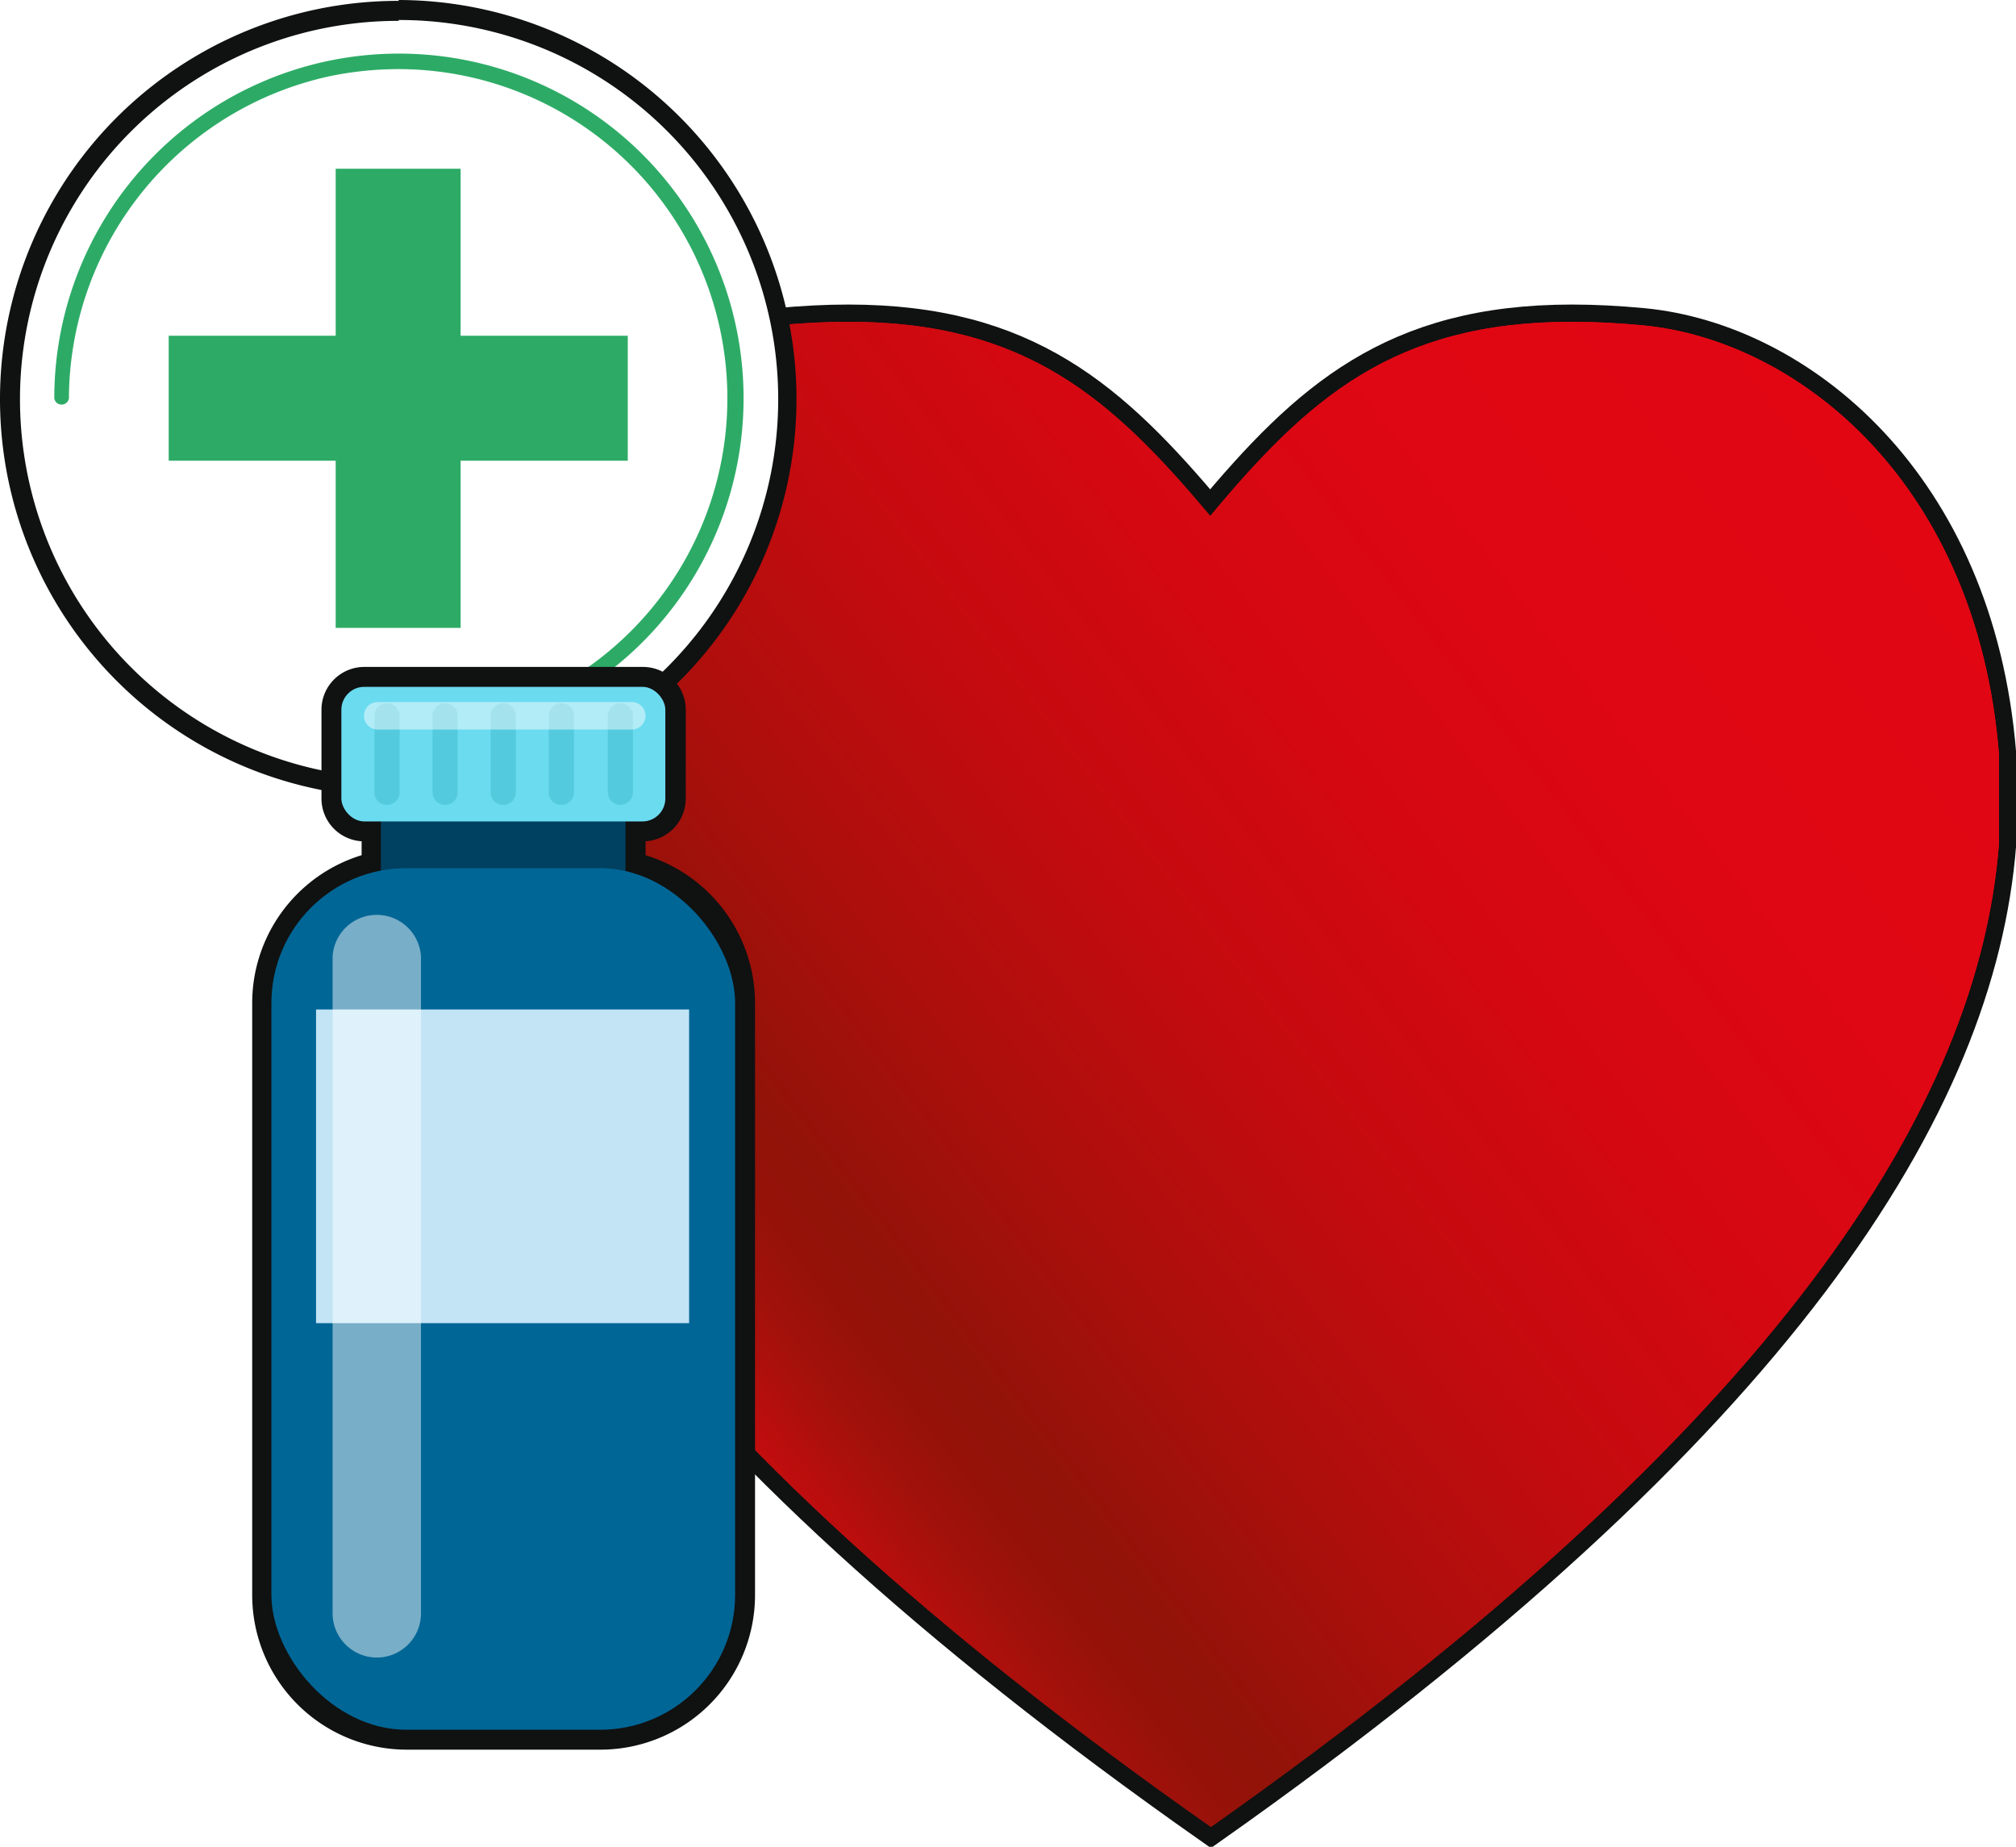
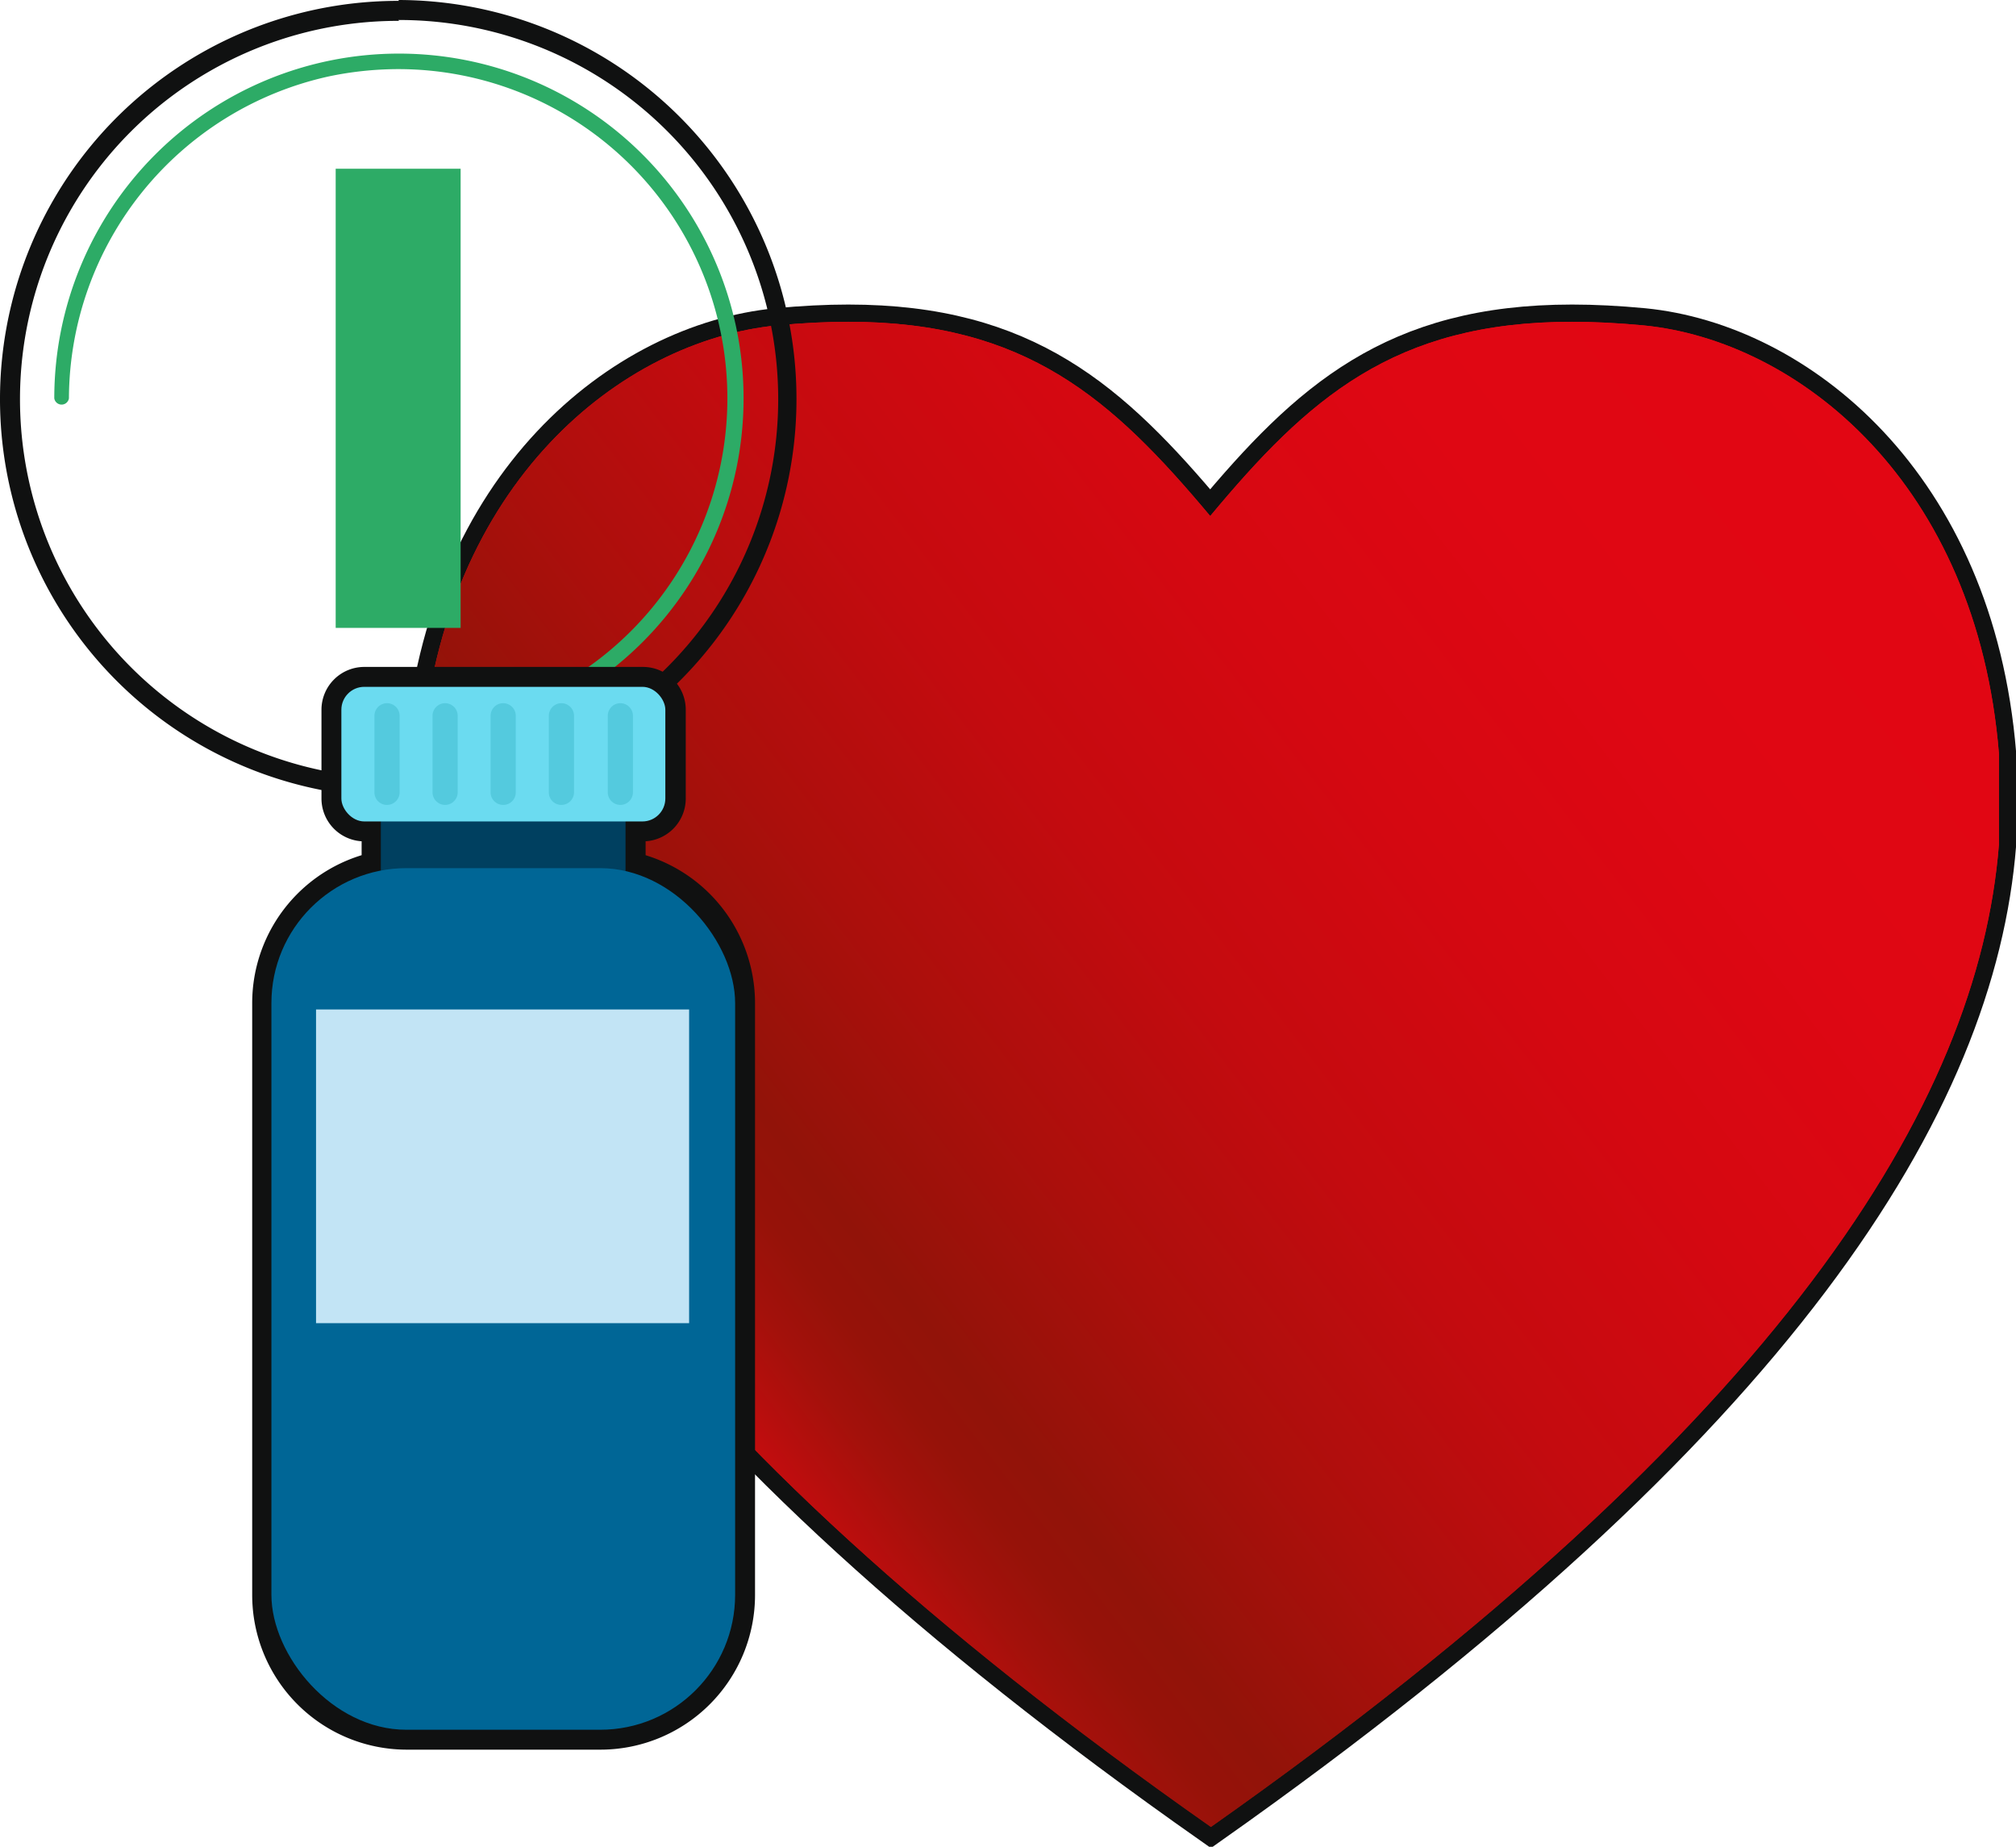
<svg xmlns="http://www.w3.org/2000/svg" viewBox="0 0 116.99 107.15">
  <defs>
    <style>.cls-1{mask:url(#mask);filter:url(#luminosity-noclip-5);}.cls-2,.cls-4,.cls-6,.cls-7{mix-blend-mode:multiply;}.cls-2{fill:url(#linear-gradient);}.cls-3,.cls-5{mask:url(#mask-2);}.cls-3{filter:url(#luminosity-noclip-6);}.cls-4{fill:url(#linear-gradient-2);}.cls-6{fill:url(#linear-gradient-3);}.cls-7{fill:url(#linear-gradient-4);}.cls-8{isolation:isolate;}.cls-18,.cls-20,.cls-9{fill:#101111;}.cls-20,.cls-9{stroke:#101111;stroke-miterlimit:10;}.cls-9{stroke-width:2px;}.cls-10{fill:url(#linear-gradient-5);}.cls-11{mix-blend-mode:darken;fill:url(#linear-gradient-6);}.cls-12{mask:url(#mask-5);}.cls-13{fill:url(#linear-gradient-7);}.cls-14{mask:url(#mask-6);}.cls-15{opacity:0.45;fill:url(#linear-gradient-8);}.cls-16{fill:url(#linear-gradient-9);}.cls-17,.cls-25,.cls-27{fill:#fff;}.cls-19{fill:#2dab66;}.cls-20{stroke-width:2.31px;}.cls-21{fill:#004060;}.cls-22{fill:#006696;}.cls-23{fill:#6bdbf0;}.cls-24{fill:#c2e4f5;}.cls-25{fill-rule:evenodd;}.cls-25,.cls-27{mix-blend-mode:soft-light;opacity:0.47;}.cls-26{fill:#54cade;}.cls-28{filter:url(#luminosity-noclip-2);}.cls-29{filter:url(#luminosity-noclip);}</style>
    <filter id="luminosity-noclip" x="24.39" y="-6844.02" width="91.6" height="32766" filterUnits="userSpaceOnUse" color-interpolation-filters="sRGB">
      <feFlood flood-color="#fff" result="bg" />
      <feBlend in="SourceGraphic" in2="bg" />
    </filter>
    <mask id="mask" x="24.39" y="-6844.02" width="91.6" height="32766" maskUnits="userSpaceOnUse">
      <g class="cls-29" />
    </mask>
    <linearGradient id="linear-gradient" x1="24.39" y1="62.3" x2="115.99" y2="62.3" gradientUnits="userSpaceOnUse">
      <stop offset="0" stop-color="#4d4d4d" />
      <stop offset="1" stop-color="#737373" />
    </linearGradient>
    <filter id="luminosity-noclip-2" x="75.42" y="-6844.02" width="37.15" height="32766" filterUnits="userSpaceOnUse" color-interpolation-filters="sRGB">
      <feFlood flood-color="#fff" result="bg" />
      <feBlend in="SourceGraphic" in2="bg" />
    </filter>
    <mask id="mask-2" x="75.42" y="-6844.02" width="37.15" height="32766" maskUnits="userSpaceOnUse">
      <g class="cls-28" />
    </mask>
    <linearGradient id="linear-gradient-2" x1="-94.08" y1="-491.39" x2="-111.87" y2="-475.7" gradientTransform="matrix(1.06, -0.2, 0.26, 1.4, 329.48, 694.69)" gradientUnits="userSpaceOnUse">
      <stop offset="0" stop-color="#fff" />
      <stop offset="0.23" stop-color="#fcfcfc" />
      <stop offset="0.38" stop-color="#f4f4f4" />
      <stop offset="0.49" stop-color="#e6e6e6" />
      <stop offset="0.59" stop-color="#d1d1d1" />
      <stop offset="0.69" stop-color="#b7b7b7" />
      <stop offset="0.78" stop-color="#979797" />
      <stop offset="0.86" stop-color="#707070" />
      <stop offset="0.94" stop-color="#454545" />
      <stop offset="1" stop-color="#1a1a1a" />
    </linearGradient>
    <linearGradient id="linear-gradient-3" x1="105.16" y1="25.83" x2="86.82" y2="47" gradientUnits="userSpaceOnUse">
      <stop offset="0" stop-color="#999" />
      <stop offset="1" />
    </linearGradient>
    <linearGradient id="linear-gradient-4" x1="105.16" y1="25.83" x2="86.82" y2="47" gradientUnits="userSpaceOnUse">
      <stop offset="0" stop-color="#ccc" />
      <stop offset="0.12" stop-color="#c3c3c3" />
      <stop offset="0.33" stop-color="#ababab" />
      <stop offset="0.58" stop-color="#838383" />
      <stop offset="0.87" stop-color="#4c4c4c" />
      <stop offset="1" stop-color="#333" />
    </linearGradient>
    <linearGradient id="linear-gradient-5" x1="70.19" y1="18.67" x2="70.19" y2="105.93" gradientUnits="userSpaceOnUse">
      <stop offset="0" stop-color="#e20613" />
      <stop offset="0.25" stop-color="#df0713" />
      <stop offset="0.45" stop-color="#d50812" />
      <stop offset="0.63" stop-color="#c40b11" />
      <stop offset="0.81" stop-color="#ac0f0f" />
      <stop offset="0.97" stop-color="#8e140d" />
      <stop offset="1" stop-color="#88150d" />
    </linearGradient>
    <linearGradient id="linear-gradient-6" x1="93.71" y1="-3175.51" x2="46.18" y2="-3120.64" gradientTransform="translate(0 4769.49) scale(1 1.5)" gradientUnits="userSpaceOnUse">
      <stop offset="0" stop-color="#e20613" />
      <stop offset="0.22" stop-color="#df0713" />
      <stop offset="0.4" stop-color="#d50811" />
      <stop offset="0.57" stop-color="#c40b0f" />
      <stop offset="0.72" stop-color="#ac0f0c" />
      <stop offset="0.85" stop-color="#921309" />
      <stop offset="0.89" stop-color="#961209" />
      <stop offset="0.93" stop-color="#a3110b" />
      <stop offset="0.97" stop-color="#b70e0d" />
      <stop offset="1" stop-color="#c80c0f" />
    </linearGradient>
    <filter id="luminosity-noclip-5" x="24.39" y="18.67" width="91.6" height="87.26" filterUnits="userSpaceOnUse" color-interpolation-filters="sRGB">
      <feFlood flood-color="#fff" result="bg" />
      <feBlend in="SourceGraphic" in2="bg" />
    </filter>
    <mask id="mask-5" x="24.39" y="18.67" width="91.6" height="87.26" maskUnits="userSpaceOnUse">
      <g class="cls-1">
-         <path class="cls-2" d="M95.38,18.88c-1.48-.14-2.86-.21-4.15-.21-10.37,0-15.34,4.48-21,11.27h0c-5.69-6.79-10.67-11.27-21-11.27q-1.93,0-4.14.21c-9,.88-19.35,9.1-20.62,24.84V49c1.18,15.07,12.55,33.65,45.8,57h0C103.44,82.61,114.81,64,116,49V43.72C114.72,28,104.35,19.76,95.38,18.88Zm8,55.08c-7.37,9.74-18.39,20.71-33.23,32C56.27,95,44.05,82.59,36.72,72.81c-2.3-3.06-7.67-9.66-9.78-22.64-1.42-8.72,2.2-19,6.25-23.36a20.8,20.8,0,0,1,12.34-6.16c9.62-1.38,16.13,1.49,24.66,9.29h0c3.11-2.59,9.46-9.75,20.28-10.13,7.61-.27,14.75,3.28,17.89,7.18,3.44,4.27,6,11,6.43,17.93C115.29,53.56,112.67,61.73,103.42,74Z" />
-       </g>
+         </g>
    </mask>
    <linearGradient id="linear-gradient-7" x1="24.39" y1="62.3" x2="115.99" y2="62.3" gradientUnits="userSpaceOnUse">
      <stop offset="0" stop-color="#f19dc3" />
      <stop offset="1" stop-color="#f19dc3" />
    </linearGradient>
    <filter id="luminosity-noclip-6" x="75.42" y="20.88" width="37.15" height="34.54" filterUnits="userSpaceOnUse" color-interpolation-filters="sRGB">
      <feFlood flood-color="#fff" result="bg" />
      <feBlend in="SourceGraphic" in2="bg" />
    </filter>
    <mask id="mask-6" x="75.42" y="20.88" width="37.15" height="34.54" maskUnits="userSpaceOnUse">
      <g class="cls-3">
        <path class="cls-4" d="M111.4,34.6c2.91,7.23.58,24.28-9.48,20.2-17-6.88-20.43-11.51-25.87-22.36-3.45-6.86,8-11.79,15.13-11.55C100.76,21.22,108,26,111.4,34.6Z" />
      </g>
    </mask>
    <linearGradient id="linear-gradient-8" x1="-94.08" y1="-491.39" x2="-111.87" y2="-475.7" gradientTransform="matrix(1.06, -0.2, 0.26, 1.4, 329.48, 694.69)" gradientUnits="userSpaceOnUse">
      <stop offset="0" stop-color="#f19dc3" />
      <stop offset="0.86" stop-color="#f19dc3" />
      <stop offset="1" stop-color="#f19dc3" />
    </linearGradient>
    <linearGradient id="linear-gradient-9" x1="105.16" y1="25.83" x2="86.82" y2="47" gradientUnits="userSpaceOnUse">
      <stop offset="0" stop-color="#fff" />
      <stop offset="1" stop-color="#fff" />
    </linearGradient>
  </defs>
  <g class="cls-8">
    <g id="Layer_2" data-name="Layer 2">
      <g id="Layer_1-2" data-name="Layer 1">
        <path class="cls-9" d="M95.38,18.88c-1.48-.14-2.86-.21-4.15-.21-10.37,0-15.34,4.48-21,11.27h0c-5.69-6.79-10.67-11.27-21-11.27q-1.93,0-4.14.21c-9,.88-19.35,9.1-20.62,24.84V49c1.18,15.07,12.55,33.65,45.8,57h0C103.44,82.61,114.81,64,116,49V43.72C114.72,28,104.35,19.76,95.38,18.88Z" />
        <path class="cls-10" d="M95.38,18.88c-1.48-.14-2.86-.21-4.15-.21-10.37,0-15.34,4.48-21,11.27h0c-5.69-6.79-10.67-11.27-21-11.27q-1.93,0-4.14.21c-9,.88-19.35,9.1-20.62,24.84V49c1.18,15.07,12.55,33.65,45.8,57h0C103.44,82.61,114.81,64,116,49V43.72C114.72,28,104.35,19.76,95.38,18.88Z" />
        <path class="cls-11" d="M95.38,18.88c-1.48-.14-2.86-.21-4.15-.21-10.37,0-15.34,4.48-21,11.27h0c-5.69-6.79-10.67-11.27-21-11.27q-1.93,0-4.14.21c-9,.88-19.35,9.1-20.62,24.84V49c1.18,15.07,12.55,33.65,45.8,57h0C103.44,82.61,114.81,64,116,49V43.72C114.72,28,104.35,19.76,95.38,18.88Z" />
        <g class="cls-12">
          <path class="cls-13" d="M95.38,18.88c-1.48-.14-2.86-.21-4.15-.21-10.37,0-15.34,4.48-21,11.27h0c-5.69-6.79-10.67-11.27-21-11.27q-1.93,0-4.14.21c-9,.88-19.35,9.1-20.62,24.84V49c1.18,15.07,12.55,33.65,45.8,57h0C103.44,82.61,114.81,64,116,49V43.72C114.72,28,104.35,19.76,95.38,18.88Zm8,55.08c-7.37,9.74-18.39,20.71-33.23,32C56.27,95,44.05,82.59,36.72,72.81c-2.3-3.06-7.67-9.66-9.78-22.64-1.42-8.72,2.2-19,6.25-23.36a20.8,20.8,0,0,1,12.34-6.16c9.62-1.38,16.13,1.49,24.66,9.29h0c3.11-2.59,9.46-9.75,20.28-10.13,7.61-.27,14.75,3.28,17.89,7.18,3.44,4.27,6,11,6.43,17.93C115.29,53.56,112.67,61.73,103.42,74Z" />
        </g>
        <g class="cls-14">
          <path class="cls-15" d="M111.4,34.6c2.91,7.23.58,24.28-9.48,20.2-17-6.88-20.43-11.51-25.87-22.36-3.45-6.86,8-11.79,15.13-11.55C100.76,21.22,108,26,111.4,34.6Z" />
        </g>
        <g class="cls-14">
          <g class="cls-14">
            <path class="cls-16" d="M111.4,34.6c2.91,7.23.58,24.28-9.48,20.2-17-6.88-20.43-11.51-25.87-22.36-3.45-6.86,8-11.79,15.13-11.55C100.76,21.22,108,26,111.4,34.6Z" />
          </g>
        </g>
-         <path class="cls-17" d="M23.11,45.64A22.53,22.53,0,1,1,45.64,23.11,22.56,22.56,0,0,1,23.11,45.64Z" />
        <path class="cls-18" d="M23.11,1.16a22,22,0,1,1-21.95,22,21.95,21.95,0,0,1,22-21.95m0-1.16A23.11,23.11,0,1,0,46.22,23.11,23.14,23.14,0,0,0,23.11,0Z" />
        <path class="cls-19" d="M23.11,43.06a.43.43,0,0,1,0-.85,19.1,19.1,0,0,0,0-38.2,19.71,19.71,0,0,0-4.06.43A19.21,19.21,0,0,0,4,23.11a.43.43,0,0,1-.85,0,20,20,0,1,1,20,20Z" />
        <rect class="cls-19" x="19.48" y="9.79" width="7.25" height="26.64" />
-         <rect class="cls-19" x="9.79" y="19.48" width="26.64" height="7.25" />
        <path class="cls-20" d="M36.31,50.52V47.66h1a1.33,1.33,0,0,0,1.33-1.34V41.18a1.33,1.33,0,0,0-1.33-1.33H21.14a1.33,1.33,0,0,0-1.33,1.33v5.14a1.33,1.33,0,0,0,1.33,1.34h1v2.86a7.82,7.82,0,0,0-6.35,7.68V92.54a7.82,7.82,0,0,0,7.82,7.82H34.84a7.82,7.82,0,0,0,7.82-7.82V58.2A7.83,7.83,0,0,0,36.31,50.52Z" />
        <rect class="cls-21" x="22.1" y="44.52" width="14.2" height="6.93" />
        <rect class="cls-22" x="15.75" y="50.37" width="26.91" height="49.99" rx="7.83" />
        <rect class="cls-23" x="19.81" y="39.85" width="18.8" height="7.81" rx="1.33" />
        <rect class="cls-24" x="18.34" y="58.57" width="21.65" height="18.2" />
-         <path class="cls-25" d="M21.87,96.17a2.56,2.56,0,0,0,2.56-2.56V55.49a2.57,2.57,0,0,0-5.13,0V93.61A2.57,2.57,0,0,0,21.87,96.17Z" />
        <path class="cls-26" d="M36,46.7a.73.73,0,0,0,.73-.73V41.53a.73.73,0,0,0-1.46,0V46A.73.73,0,0,0,36,46.7Z" />
        <path class="cls-26" d="M32.58,46.7a.73.73,0,0,0,.73-.73V41.53a.73.73,0,1,0-1.46,0V46A.72.72,0,0,0,32.58,46.7Z" />
        <path class="cls-26" d="M29.2,46.7a.72.72,0,0,0,.73-.73V41.53a.73.73,0,1,0-1.46,0V46A.73.73,0,0,0,29.2,46.7Z" />
        <path class="cls-26" d="M25.83,46.7a.73.73,0,0,0,.73-.73V41.53a.73.73,0,1,0-1.46,0V46A.73.73,0,0,0,25.83,46.7Z" />
        <path class="cls-26" d="M22.46,46.7a.73.73,0,0,0,.73-.73V41.53a.73.73,0,0,0-1.46,0V46A.72.72,0,0,0,22.46,46.7Z" />
-         <path class="cls-27" d="M21.92,42.33H36.66a.8.8,0,1,0,0-1.6H21.92a.8.8,0,1,0,0,1.6Z" />
      </g>
    </g>
  </g>
</svg>